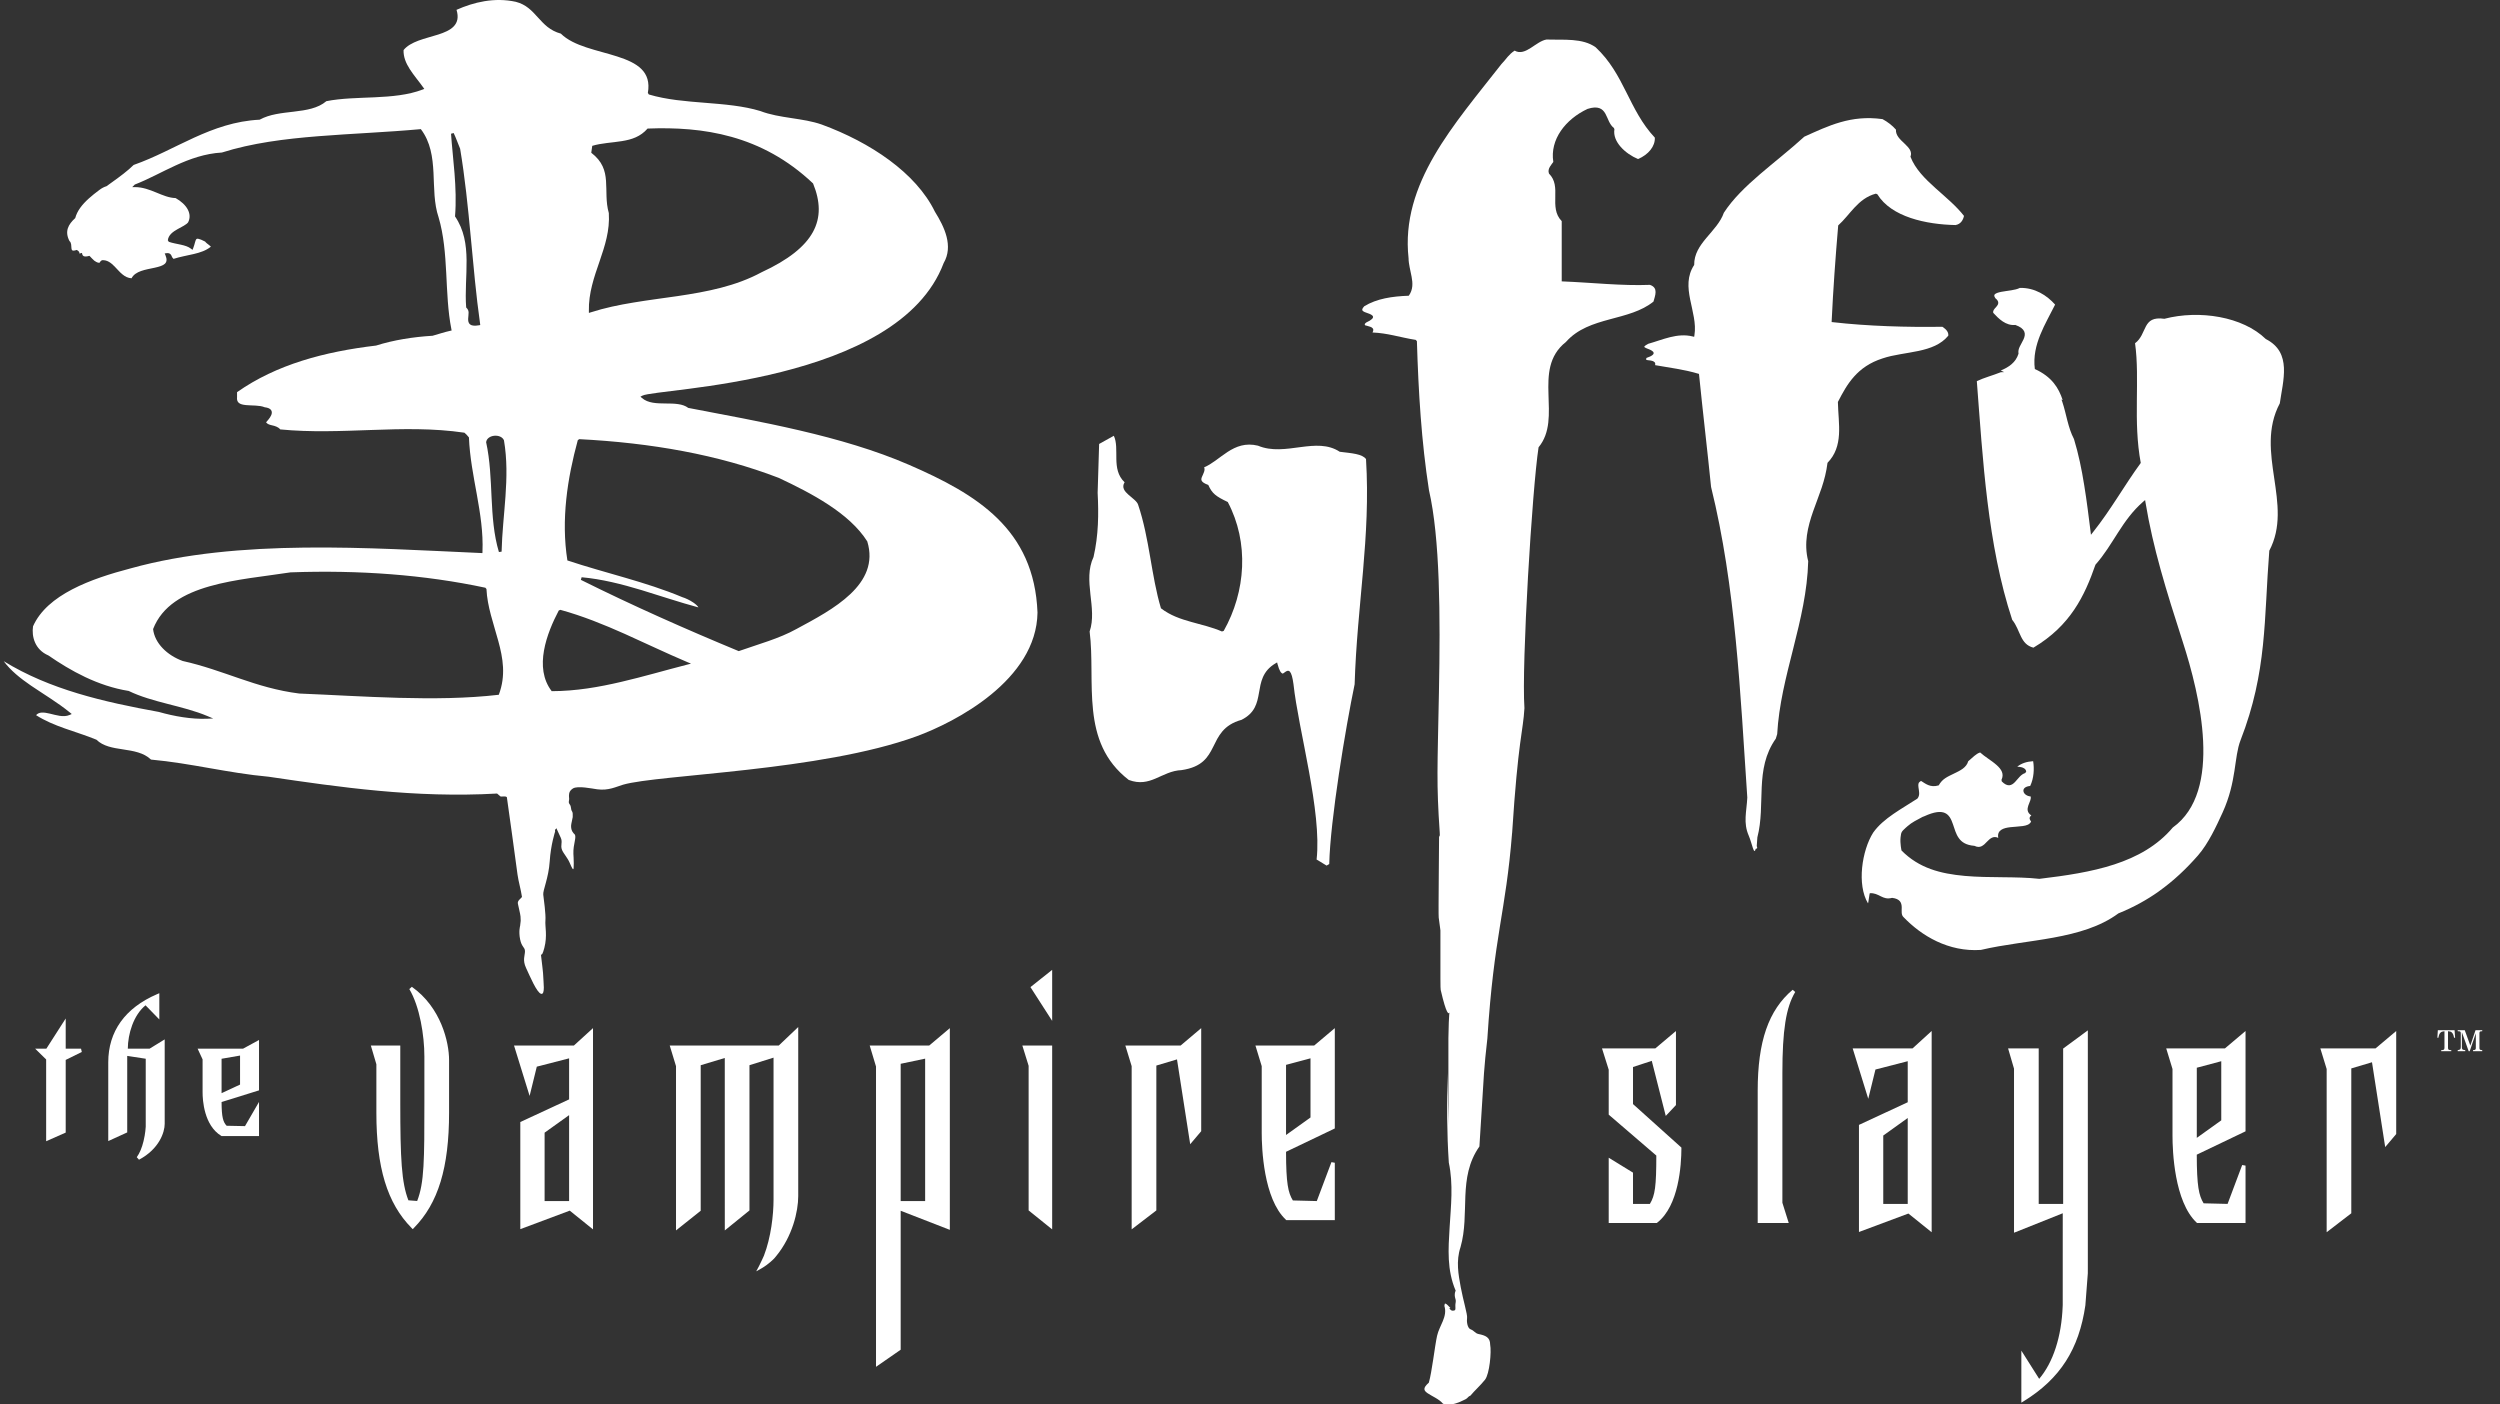
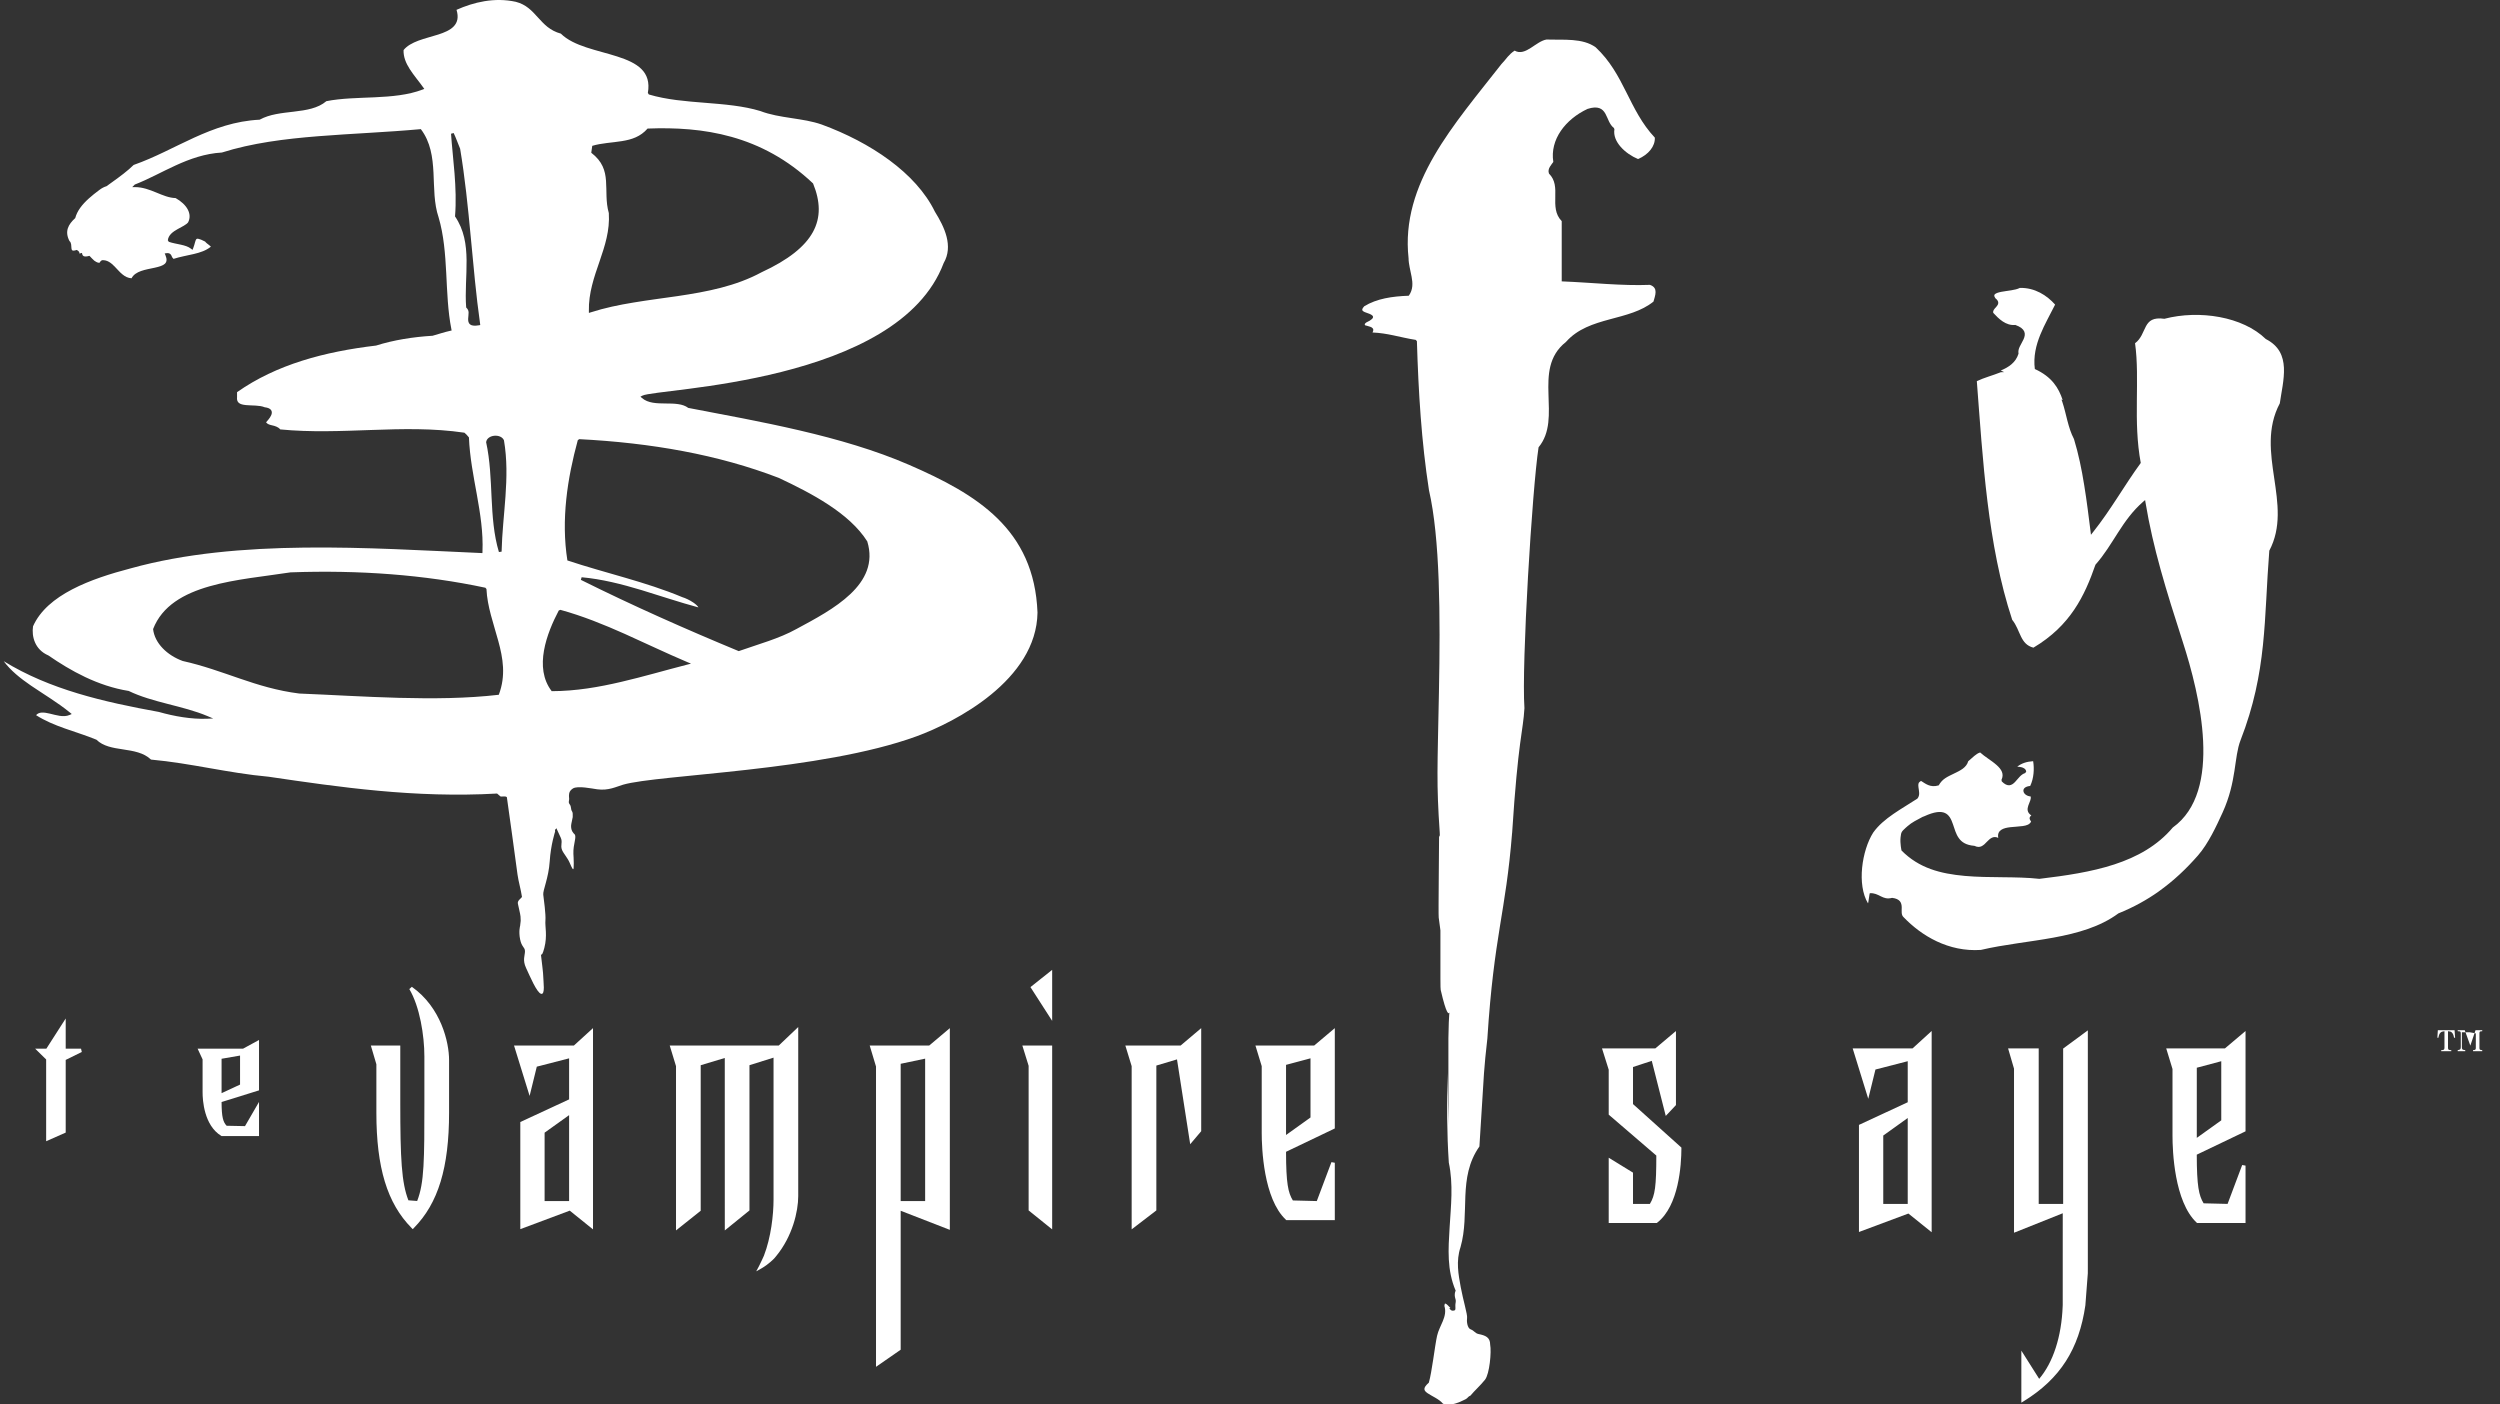
<svg xmlns="http://www.w3.org/2000/svg" width="89" height="50" viewBox="0 0 89 50" fill="none">
  <rect x="0" y="0" width="89" height="50" fill="#333333" stroke="none" />
-   <path d="M67.02 12.759C67.217 12.692 67.431 12.648 67.651 12.61C67.867 12.571 68.088 12.539 68.301 12.493C68.721 12.403 69.101 12.265 69.359 11.951C69.373 11.828 69.294 11.728 69.149 11.633C67.911 11.653 66.487 11.612 65.251 11.47L65.206 11.465L65.208 11.419C65.261 10.298 65.342 9.178 65.44 8.025C65.545 7.93 65.641 7.824 65.736 7.714C65.832 7.603 65.926 7.49 66.026 7.384C66.227 7.17 66.457 6.979 66.781 6.894L66.834 6.916C67.33 7.725 68.567 7.991 69.618 8.012C69.814 7.977 69.89 7.818 69.918 7.686C69.788 7.518 69.629 7.355 69.457 7.194C69.278 7.026 69.086 6.862 68.901 6.696C68.531 6.363 68.179 6.014 68.013 5.58C68.08 5.401 67.968 5.27 67.809 5.119L67.693 5.008C67.654 4.97 67.618 4.93 67.587 4.888C67.529 4.809 67.488 4.72 67.496 4.615C67.369 4.468 67.195 4.336 67.019 4.241C66.451 4.162 65.97 4.222 65.523 4.35C65.073 4.478 64.66 4.674 64.233 4.866C63.723 5.332 63.166 5.764 62.656 6.202C62.146 6.641 61.688 7.083 61.369 7.574C61.312 7.742 61.215 7.895 61.104 8.041C60.993 8.187 60.866 8.328 60.745 8.472C60.506 8.759 60.309 9.047 60.313 9.432C60.055 9.823 60.085 10.233 60.169 10.658C60.212 10.873 60.266 11.086 60.302 11.299C60.339 11.512 60.356 11.727 60.321 11.938L60.312 11.991L60.26 11.978C59.989 11.91 59.722 11.938 59.456 12.003C59.189 12.069 58.932 12.168 58.678 12.239C58.605 12.275 58.561 12.306 58.533 12.346C58.536 12.353 58.549 12.366 58.58 12.382C58.611 12.399 58.648 12.412 58.685 12.426C58.843 12.487 59.039 12.6 58.613 12.743C58.597 12.787 58.603 12.801 58.604 12.803C58.606 12.807 58.615 12.815 58.652 12.821C58.688 12.828 58.731 12.83 58.773 12.836C58.816 12.844 58.867 12.856 58.917 12.908C58.932 12.943 58.931 12.973 58.921 12.999C59.432 13.091 59.963 13.152 60.484 13.311C60.618 14.654 60.78 15.998 60.914 17.335C61.351 19.103 61.612 20.942 61.794 22.802C61.976 24.66 62.08 26.542 62.204 28.394C62.177 28.911 62.054 29.284 62.254 29.747C62.377 30.033 62.44 30.474 62.502 30.219C62.558 30.208 62.572 30.197 62.54 30.122L62.562 29.811C62.639 29.514 62.67 29.215 62.686 28.918C62.702 28.618 62.702 28.318 62.717 28.021C62.746 27.429 62.832 26.843 63.219 26.295L63.268 26.134C63.296 25.619 63.375 25.11 63.479 24.602C63.584 24.093 63.714 23.586 63.842 23.077C64.098 22.06 64.345 21.039 64.372 19.979C64.209 19.336 64.355 18.756 64.55 18.196C64.648 17.916 64.759 17.639 64.853 17.358C64.945 17.079 65.02 16.797 65.059 16.477C65.346 16.183 65.444 15.84 65.468 15.473C65.491 15.1 65.437 14.71 65.429 14.31C65.753 13.677 66.11 13.05 67.02 12.759Z" fill="white" />
-   <path d="M48.276 16.164C48.105 16.126 47.904 16.111 47.695 16.083C47.278 15.809 46.803 15.851 46.298 15.917C46.044 15.951 45.788 15.989 45.535 15.993C45.282 15.998 45.029 15.969 44.784 15.866C44.339 15.758 44.006 15.893 43.703 16.088C43.55 16.187 43.407 16.3 43.264 16.402C43.137 16.493 43.007 16.578 42.868 16.636C42.89 16.69 42.882 16.745 42.866 16.794C42.848 16.855 42.813 16.919 42.788 16.98C42.752 17.074 42.735 17.163 43.015 17.264C43.153 17.573 43.285 17.669 43.709 17.872C44.472 19.314 44.353 21.062 43.564 22.46L43.501 22.481C43.329 22.405 43.148 22.346 42.964 22.293C42.779 22.239 42.59 22.191 42.403 22.139C42.029 22.034 41.66 21.91 41.33 21.655C40.982 20.495 40.924 19.172 40.518 17.971C40.501 17.913 40.453 17.855 40.386 17.794C40.318 17.731 40.239 17.671 40.171 17.61C40.042 17.497 39.92 17.351 40.036 17.169C39.788 16.935 39.748 16.634 39.742 16.343C39.738 16.193 39.744 16.043 39.735 15.898C39.727 15.757 39.707 15.629 39.652 15.514L39.129 15.805L39.076 17.544C39.115 18.306 39.108 19.049 38.93 19.829C38.734 20.243 38.768 20.693 38.818 21.152C38.844 21.383 38.873 21.612 38.877 21.834C38.882 22.055 38.862 22.273 38.791 22.481C38.904 23.374 38.812 24.358 38.913 25.29C39.013 26.218 39.305 27.087 40.184 27.766C40.57 27.91 40.858 27.834 41.14 27.715C41.286 27.654 41.427 27.582 41.576 27.525C41.726 27.467 41.886 27.423 42.064 27.416C42.796 27.308 43.002 26.962 43.187 26.593C43.234 26.497 43.28 26.402 43.331 26.309C43.384 26.215 43.444 26.122 43.518 26.035C43.666 25.862 43.873 25.716 44.199 25.626C44.679 25.383 44.755 25.034 44.82 24.664C44.836 24.569 44.852 24.475 44.873 24.382C44.895 24.287 44.922 24.194 44.962 24.104C45.043 23.921 45.175 23.752 45.409 23.615L45.465 23.582L45.481 23.645C45.547 23.887 45.603 23.964 45.669 23.981L45.729 23.94C45.887 23.813 45.979 23.857 46.048 24.356C46.135 25.169 46.391 26.311 46.599 27.459C46.806 28.596 46.967 29.748 46.871 30.599L47.227 30.815L47.321 30.76C47.355 29.204 47.906 25.886 48.225 24.36C48.311 21.516 48.801 19.125 48.63 16.343C48.566 16.255 48.442 16.2 48.276 16.164Z" fill="white" />
  <path d="M30.274 21.148C30.012 21.397 29.695 21.621 29.363 21.825C29.031 22.029 28.683 22.215 28.356 22.391C28.041 22.567 27.704 22.699 27.363 22.82C27.023 22.939 26.676 23.049 26.299 23.18C24.397 22.392 22.525 21.562 20.679 20.643L20.706 20.55C21.432 20.616 22.138 20.797 22.84 21.008C23.512 21.211 24.182 21.441 24.864 21.624C24.838 21.576 24.777 21.515 24.684 21.452C24.557 21.364 24.395 21.29 24.288 21.258C22.985 20.712 21.565 20.406 20.199 19.952C19.97 18.5 20.199 17.028 20.569 15.671L20.619 15.634C23.176 15.765 25.565 16.182 27.727 17.014C28.888 17.56 30.238 18.265 30.875 19.274C31.11 20.041 30.8 20.65 30.274 21.148ZM24.459 23.662C23.692 23.859 22.912 24.089 22.117 24.274C21.319 24.461 20.507 24.603 19.641 24.606C18.996 23.77 19.469 22.538 19.892 21.734L19.949 21.71C20.746 21.929 21.499 22.236 22.243 22.567C22.984 22.898 23.714 23.252 24.465 23.569L24.6 23.626L24.459 23.662ZM21.674 7.585C21.616 7.385 21.599 7.186 21.592 6.995C21.585 6.804 21.588 6.616 21.574 6.434C21.547 6.076 21.451 5.747 21.049 5.438L21.084 5.192C21.25 5.141 21.428 5.114 21.61 5.091C21.788 5.069 21.969 5.052 22.144 5.023C22.491 4.967 22.802 4.866 23.054 4.577C25.013 4.501 27.109 4.793 28.945 6.531C29.47 7.811 29.015 8.813 27.111 9.693C26.195 10.189 25.166 10.386 24.122 10.541C23.601 10.617 23.074 10.683 22.554 10.77C22.035 10.855 21.523 10.961 21.029 11.12L20.965 11.14L20.964 11.073C20.957 10.752 21.004 10.449 21.077 10.158C21.149 9.869 21.246 9.589 21.343 9.309C21.534 8.752 21.714 8.205 21.674 7.585ZM17.995 17.672C17.949 18.329 17.872 18.984 17.857 19.639L17.761 19.652C17.575 19.034 17.532 18.373 17.5 17.712C17.468 17.054 17.448 16.391 17.306 15.742C17.341 15.468 17.836 15.427 17.941 15.675C18.056 16.347 18.041 17.013 17.995 17.672ZM17.757 24.734C15.514 24.996 12.87 24.778 10.655 24.69C9.87 24.591 9.197 24.383 8.541 24.158C7.887 23.935 7.239 23.694 6.504 23.531C5.955 23.331 5.507 22.903 5.45 22.395C5.771 21.565 6.549 21.132 7.462 20.872C8.371 20.612 9.433 20.518 10.343 20.376C12.786 20.288 15.119 20.462 17.279 20.923L17.318 20.969C17.332 21.28 17.395 21.588 17.476 21.895C17.557 22.204 17.655 22.509 17.738 22.815C17.906 23.429 18.015 24.053 17.757 24.734ZM17.051 11.58C16.726 11.639 16.657 11.516 16.667 11.341C16.67 11.272 16.684 11.195 16.682 11.125C16.679 11.06 16.663 11.013 16.596 10.946C16.553 10.398 16.617 9.819 16.61 9.26C16.603 8.706 16.525 8.183 16.199 7.704C16.241 7.193 16.22 6.671 16.181 6.171C16.142 5.668 16.085 5.188 16.057 4.761L16.15 4.736C16.236 4.912 16.293 5.087 16.381 5.296C16.722 7.329 16.807 9.514 17.091 11.525L17.097 11.572L17.051 11.58ZM32.364 16.549C31.16 16.026 29.82 15.639 28.471 15.324C27.121 15.008 25.763 14.764 24.501 14.521C24.404 14.446 24.282 14.407 24.143 14.387C24.002 14.366 23.849 14.365 23.697 14.364C23.394 14.361 23.068 14.358 22.853 14.168L22.8 14.122L22.862 14.088C22.933 14.05 23.133 14.019 23.413 13.982C23.698 13.944 24.082 13.9 24.533 13.841C25.435 13.724 26.609 13.546 27.818 13.241C30.243 12.63 32.785 11.516 33.594 9.366C33.947 8.76 33.624 8.084 33.282 7.535C32.61 6.153 30.978 5.065 29.252 4.433C29.084 4.374 28.907 4.331 28.726 4.295C28.544 4.26 28.356 4.232 28.169 4.203C27.794 4.146 27.414 4.086 27.068 3.953C26.464 3.769 25.791 3.715 25.105 3.66C24.762 3.633 24.418 3.605 24.082 3.562C23.744 3.518 23.413 3.457 23.098 3.363L23.064 3.308C23.198 2.542 22.679 2.238 21.973 2.011C21.62 1.897 21.231 1.807 20.875 1.688C20.522 1.571 20.195 1.424 19.966 1.197C19.774 1.146 19.623 1.06 19.493 0.959C19.428 0.907 19.368 0.852 19.311 0.793C19.255 0.736 19.201 0.677 19.147 0.618C18.934 0.383 18.731 0.159 18.364 0.065C17.601 -0.103 16.863 0.078 16.252 0.35C16.419 0.889 16.038 1.089 15.6 1.23C15.376 1.302 15.123 1.363 14.896 1.447C14.676 1.53 14.487 1.632 14.367 1.783C14.358 2.024 14.45 2.244 14.587 2.46C14.729 2.683 14.913 2.895 15.068 3.113L15.105 3.165L15.046 3.188C14.527 3.387 13.931 3.436 13.335 3.464C12.746 3.491 12.152 3.496 11.618 3.602C11.321 3.858 10.892 3.924 10.467 3.974C10.251 4 10.033 4.022 9.826 4.063C9.62 4.103 9.429 4.16 9.243 4.261C8.373 4.304 7.628 4.575 6.91 4.901C6.192 5.228 5.507 5.609 4.758 5.872C4.536 6.09 4.269 6.286 4.004 6.476C3.932 6.527 3.863 6.578 3.792 6.629C3.702 6.656 3.624 6.698 3.538 6.762C3.405 6.861 3.278 6.961 3.164 7.064C2.923 7.281 2.746 7.507 2.678 7.764C2.428 7.991 2.295 8.236 2.473 8.581C2.512 8.611 2.526 8.659 2.533 8.703C2.54 8.748 2.539 8.797 2.544 8.841C2.553 8.907 2.566 8.954 2.732 8.897C2.805 8.934 2.834 8.982 2.831 9.031C2.862 9.015 2.891 9.009 2.919 9.004C2.932 9.103 2.966 9.169 3.184 9.108C3.188 9.111 3.192 9.115 3.196 9.119L3.276 9.203C3.302 9.231 3.329 9.258 3.358 9.281C3.379 9.298 3.402 9.312 3.425 9.323C3.425 9.324 3.425 9.325 3.425 9.326C3.426 9.325 3.426 9.325 3.427 9.325C3.461 9.342 3.497 9.356 3.539 9.358C3.559 9.318 3.59 9.288 3.627 9.264C3.809 9.247 3.948 9.353 4.075 9.482L4.216 9.631C4.263 9.682 4.311 9.729 4.362 9.77C4.455 9.846 4.557 9.899 4.683 9.907C4.749 9.776 4.878 9.7 5.019 9.649C5.169 9.595 5.345 9.566 5.505 9.531C5.833 9.459 6.014 9.381 5.89 9.085L5.863 9.022L5.931 9.013C6.053 8.998 6.093 9.063 6.13 9.16L6.177 9.216C6.412 9.14 6.66 9.1 6.898 9.043C7.126 8.989 7.337 8.921 7.508 8.781C7.494 8.765 7.473 8.748 7.447 8.727L7.367 8.665C7.344 8.646 7.32 8.625 7.302 8.6C7.19 8.541 7.115 8.512 7.064 8.502C7.015 8.493 6.999 8.503 6.988 8.515C6.972 8.533 6.96 8.566 6.943 8.626C6.927 8.684 6.91 8.755 6.879 8.832L6.854 8.895L6.8 8.854C6.705 8.78 6.58 8.742 6.44 8.711C6.297 8.679 6.146 8.656 6.01 8.609L5.975 8.556C5.993 8.365 6.16 8.25 6.314 8.162C6.392 8.118 6.474 8.078 6.545 8.035C6.612 7.995 6.665 7.957 6.696 7.917C6.852 7.616 6.655 7.278 6.251 7.051C6.137 7.049 6.024 7.024 5.912 6.988C5.797 6.951 5.68 6.902 5.561 6.853C5.322 6.755 5.077 6.661 4.805 6.661L4.707 6.662L4.798 6.57C5.28 6.384 5.754 6.117 6.256 5.888C6.76 5.658 7.296 5.465 7.899 5.43C8.966 5.092 10.139 4.944 11.336 4.849C12.534 4.753 13.761 4.709 14.982 4.597C15.332 5.058 15.403 5.601 15.432 6.146C15.446 6.417 15.449 6.692 15.47 6.962C15.492 7.23 15.53 7.491 15.614 7.737C15.8 8.366 15.85 9.044 15.886 9.721C15.921 10.396 15.942 11.076 16.069 11.719L16.078 11.766L16.031 11.776C15.834 11.82 15.636 11.885 15.4 11.953C14.693 11.996 14.017 12.105 13.388 12.302C11.557 12.519 9.844 12.973 8.439 13.961V14.135C8.416 14.339 8.539 14.4 8.756 14.421C8.865 14.432 8.987 14.432 9.103 14.439C9.217 14.446 9.331 14.459 9.424 14.499C9.65 14.524 9.713 14.634 9.659 14.773C9.637 14.829 9.596 14.886 9.557 14.935C9.528 14.971 9.497 15.004 9.472 15.034C9.518 15.098 9.589 15.119 9.681 15.141L9.76 15.16C9.788 15.168 9.815 15.177 9.841 15.189C9.89 15.209 9.937 15.239 9.976 15.287C11.059 15.393 12.149 15.345 13.235 15.307C14.334 15.268 15.429 15.241 16.533 15.404L16.609 15.474C16.63 15.497 16.649 15.516 16.694 15.572C16.722 16.269 16.856 16.945 16.977 17.614C17.097 18.286 17.205 18.957 17.176 19.641L17.174 19.69L17.125 19.688C15.14 19.601 12.985 19.469 10.844 19.494C8.704 19.518 6.581 19.699 4.658 20.232C3.237 20.604 1.678 21.167 1.176 22.296C1.123 22.655 1.235 23.124 1.723 23.334C2.514 23.879 3.473 24.42 4.582 24.598C5.002 24.802 5.479 24.933 5.966 25.059C6.454 25.185 6.946 25.306 7.388 25.493L7.59 25.578L7.371 25.587C6.824 25.61 6.197 25.5 5.655 25.345C3.691 24.988 1.773 24.549 0.132 23.538C0.38 23.874 0.722 24.146 1.102 24.407C1.327 24.561 1.564 24.71 1.799 24.867C2.036 25.024 2.271 25.187 2.492 25.368L2.554 25.419L2.482 25.451C2.37 25.501 2.248 25.501 2.127 25.484C2.011 25.467 1.889 25.433 1.773 25.405C1.558 25.355 1.392 25.337 1.284 25.46C1.594 25.659 1.943 25.803 2.3 25.93C2.677 26.065 3.061 26.18 3.432 26.333C3.674 26.57 4.018 26.624 4.383 26.679C4.567 26.707 4.75 26.735 4.92 26.788C5.087 26.839 5.244 26.916 5.376 27.041C6.816 27.173 8.118 27.521 9.56 27.651C12.084 28.023 14.776 28.416 17.696 28.25C17.739 28.284 17.775 28.318 17.811 28.348C17.846 28.378 17.98 28.323 18.044 28.379C18.178 29.293 18.297 30.221 18.423 31.13C18.456 31.373 18.547 31.683 18.582 31.928C18.56 31.982 18.41 32.056 18.437 32.172C18.474 32.33 18.487 32.402 18.513 32.519C18.532 32.6 18.533 32.636 18.537 32.78L18.516 32.962C18.516 32.962 18.458 33.154 18.516 33.441C18.573 33.728 18.689 33.712 18.689 33.866C18.689 34.019 18.594 34.173 18.728 34.46C18.862 34.748 19.111 35.342 19.264 35.38C19.418 35.419 19.341 34.939 19.341 34.786C19.341 34.633 19.283 34.23 19.264 34.039C19.245 33.847 19.263 34.189 19.378 33.747C19.493 33.306 19.397 32.981 19.417 32.77C19.436 32.559 19.359 32.002 19.34 31.85C19.321 31.696 19.532 31.255 19.57 30.661C19.608 30.067 19.762 29.606 19.762 29.606C19.762 29.606 19.759 29.58 19.757 29.543C19.785 29.518 19.804 29.499 19.803 29.479C19.803 29.471 19.874 29.632 19.963 29.823C20.04 29.988 19.939 30.089 20.009 30.26C20.061 30.387 20.205 30.538 20.279 30.712C20.372 30.933 20.395 30.946 20.405 30.944C20.418 30.941 20.427 30.91 20.426 30.735C20.425 30.563 20.416 30.467 20.413 30.399C20.399 30.043 20.545 29.785 20.449 29.693C20.439 29.684 20.406 29.657 20.378 29.607C20.353 29.564 20.344 29.523 20.34 29.505C20.331 29.466 20.331 29.437 20.331 29.393C20.33 29.342 20.388 29.12 20.389 29.087C20.392 28.99 20.395 28.922 20.357 28.87C20.319 28.819 20.34 28.709 20.286 28.642C20.264 28.614 20.258 28.593 20.255 28.588C20.242 28.546 20.255 28.519 20.26 28.465C20.267 28.401 20.252 28.404 20.255 28.332C20.257 28.288 20.259 28.235 20.285 28.183C20.285 28.183 20.318 28.116 20.4 28.067C20.575 27.966 21.068 28.073 21.26 28.099C21.666 28.154 21.942 28.005 22.182 27.935C23.438 27.57 29.221 27.459 32.63 26.212C34.009 25.707 36.901 24.212 36.935 21.807C36.821 18.833 34.771 17.595 32.364 16.549Z" fill="white" />
  <path d="M58.141 11.124C58.404 11.029 58.65 10.909 58.864 10.736L58.909 10.578C58.926 10.516 58.938 10.454 58.938 10.397C58.938 10.292 58.898 10.196 58.738 10.141C57.742 10.181 56.667 10.06 55.645 10.019L55.597 10.017V7.872C55.478 7.751 55.418 7.612 55.39 7.466C55.376 7.391 55.37 7.315 55.367 7.237C55.365 7.161 55.366 7.083 55.368 7.006C55.375 6.697 55.379 6.415 55.144 6.18C55.108 6.089 55.136 6.005 55.177 5.936C55.211 5.878 55.259 5.821 55.298 5.764C55.171 4.968 55.731 4.245 56.517 3.877C56.887 3.758 57.051 3.865 57.154 4.051C57.2 4.133 57.235 4.231 57.281 4.325C57.325 4.415 57.376 4.496 57.454 4.555L57.473 4.602C57.4 5.047 57.863 5.475 58.314 5.662C58.689 5.503 58.926 5.206 58.912 4.9C58.679 4.652 58.495 4.387 58.335 4.115C58.173 3.84 58.035 3.558 57.892 3.275C57.611 2.714 57.319 2.163 56.804 1.682C56.571 1.517 56.292 1.452 55.989 1.427C55.686 1.402 55.364 1.417 55.057 1.407C54.967 1.421 54.876 1.464 54.781 1.52C54.684 1.578 54.588 1.647 54.494 1.707C54.316 1.82 54.117 1.918 53.921 1.802C53.82 1.867 53.743 1.943 53.673 2.023L53.563 2.156C53.525 2.202 53.489 2.244 53.448 2.285C53.03 2.82 52.597 3.351 52.186 3.892C51.775 4.432 51.386 4.978 51.059 5.543C50.405 6.671 49.999 7.864 50.145 9.193C50.145 9.297 50.163 9.407 50.184 9.516C50.205 9.628 50.232 9.741 50.253 9.852C50.294 10.075 50.311 10.304 50.153 10.528C49.564 10.549 49.011 10.629 48.566 10.904C48.474 11.003 48.493 11.042 48.509 11.06C48.522 11.077 48.547 11.093 48.581 11.109C48.615 11.125 48.654 11.137 48.691 11.15C48.859 11.206 49.038 11.297 48.641 11.479C48.594 11.514 48.567 11.544 48.597 11.58C48.623 11.589 48.653 11.597 48.685 11.604C48.719 11.614 48.753 11.622 48.783 11.634C48.813 11.644 48.847 11.661 48.869 11.689C48.896 11.722 48.899 11.762 48.862 11.837C49.12 11.847 49.363 11.888 49.602 11.938C49.87 11.994 50.132 12.059 50.401 12.1L50.442 12.147C50.496 13.957 50.603 15.725 50.872 17.454C51.265 19.161 51.279 21.897 51.226 24.647C51.174 27.397 51.133 27.853 51.254 29.633C51.255 29.645 51.256 29.68 51.258 29.735L51.231 29.797C51.234 29.98 51.202 32.577 51.218 32.664L51.279 33.121C51.278 34.968 51.277 35.159 51.289 35.241C51.708 37.065 51.594 35.007 51.563 36.961L51.563 40.065L51.527 38.178L51.527 38.227C51.509 39.294 51.508 40.357 51.578 41.391C51.66 41.773 51.678 42.16 51.671 42.547C51.663 42.932 51.629 43.319 51.606 43.703C51.559 44.468 51.507 45.212 51.822 45.949C51.79 46.004 51.781 46.105 51.797 46.177C51.814 46.253 51.836 46.291 51.822 46.362C51.787 46.542 51.855 46.642 51.758 46.657C51.669 46.669 51.672 46.652 51.605 46.594C51.571 46.565 51.653 46.583 51.623 46.551L51.539 46.466C51.514 46.44 51.492 46.42 51.442 46.402C51.434 46.417 51.426 46.444 51.42 46.49C51.541 46.874 51.241 47.189 51.16 47.554C51.079 47.919 50.976 48.852 50.866 49.223C50.633 49.426 50.694 49.509 50.825 49.6C50.903 49.654 51.005 49.705 51.105 49.764C51.202 49.821 51.301 49.888 51.373 49.975C51.595 50.028 51.768 49.989 51.93 49.925C52.015 49.891 52.095 49.85 52.176 49.812C52.256 49.773 52.263 49.711 52.347 49.685C52.495 49.506 52.705 49.321 52.867 49.117C53.028 48.913 53.1 48.123 53.05 47.87C53.05 47.605 52.88 47.541 52.634 47.491C52.509 47.464 52.479 47.368 52.357 47.326C52.231 47.282 52.209 47.027 52.228 46.915C52.246 46.803 52.089 46.289 52.003 45.828C51.961 45.597 51.917 45.364 51.905 45.127C51.893 44.889 51.911 44.647 51.994 44.4C52.08 44.099 52.117 43.797 52.135 43.492C52.154 43.184 52.154 42.877 52.167 42.575C52.194 41.971 52.274 41.373 52.667 40.815L52.83 38.207L52.877 37.654L52.95 36.974C53.188 33.262 53.602 32.527 53.831 29.648H53.832C54.045 26.324 54.225 26.031 54.27 25.209C54.162 23.66 54.547 17.396 54.773 15.924C54.987 15.665 55.082 15.365 55.119 15.044C55.156 14.72 55.136 14.377 55.126 14.039C55.105 13.357 55.12 12.669 55.747 12.174C56.163 11.703 56.732 11.525 57.301 11.37C57.584 11.293 57.87 11.222 58.141 11.124Z" fill="white" />
-   <path d="M4.55 37.333C4.554 36.809 4.749 36.142 5.181 35.789L5.672 36.293V35.358L5.586 35.395C4.452 35.884 3.854 36.721 3.854 37.817V40.622L4.529 40.314V37.59L5.188 37.691V40.11C5.188 40.112 5.177 40.351 5.11 40.624C5.053 40.862 4.971 41.055 4.869 41.196L4.948 41.286C5.67 40.904 5.863 40.304 5.863 40.011V37.002L5.325 37.333H4.55V37.333Z" fill="white" />
  <path d="M2.339 37.333V36.258L1.65 37.333H1.252L1.643 37.717V40.628L2.339 40.32V37.733L2.912 37.45L2.885 37.333H2.339Z" fill="white" />
  <path d="M8.546 38.611L7.888 38.917V37.692L8.546 37.578V38.611ZM7.035 37.333L7.212 37.714V38.889C7.212 39.157 7.26 40.061 7.875 40.436L7.889 40.445H9.221V39.229L8.722 40.09L8.067 40.077C7.944 39.943 7.89 39.779 7.888 39.232L9.221 38.817V37.023L8.652 37.333H7.035Z" fill="white" />
  <path d="M23.842 37.22L24.066 37.955V43.803L24.945 43.103V37.922L25.802 37.664L25.803 43.803L26.681 43.091V37.921L27.538 37.652V42.708C27.538 43.244 27.448 44.05 27.197 44.7C27.197 44.7 27.081 44.96 27.021 45.073L26.921 45.26L27.106 45.156C27.354 45.016 27.555 44.809 27.566 44.796L27.633 44.716C28.212 44.012 28.417 43.126 28.417 42.582V36.562L27.725 37.22H23.842V37.22Z" fill="white" />
  <path d="M32.935 42.758H32.064V37.871L32.935 37.688V42.758ZM30.961 37.22L31.186 37.968V48.659L32.064 48.05V43.103L33.814 43.783V36.602L33.081 37.22H30.961V37.22Z" fill="white" />
  <path d="M14.661 35.13L14.572 35.211C14.942 35.832 15.108 36.863 15.108 37.611V39.246C15.108 40.253 15.108 40.98 15.075 41.527C15.043 42.069 14.978 42.428 14.851 42.755L14.539 42.731C14.295 42.105 14.25 41.258 14.25 39.246V37.221H13.202L13.399 37.889V39.612C13.399 41.57 13.785 42.835 14.649 43.713L14.693 43.758L14.737 43.713C15.601 42.834 15.987 41.569 15.987 39.612V37.736C15.987 37.115 15.707 35.868 14.661 35.13Z" fill="white" />
  <path d="M40.062 37.22L40.287 37.955V43.765L41.166 43.091V37.934L41.901 37.714L42.371 40.734L42.763 40.271V36.602L42.031 37.22H40.062Z" fill="white" />
  <path d="M36.619 37.943V43.091L37.457 43.766V37.22H36.395L36.619 37.943Z" fill="white" />
  <path d="M37.457 36.343V34.527L36.684 35.141L37.457 36.343Z" fill="white" />
  <path d="M20.26 42.758H19.388V40.323L20.26 39.699V42.758ZM18.299 37.22L18.854 39.015L19.11 37.973L20.26 37.677V39.138L18.523 39.944V43.758L20.283 43.099L21.111 43.766V36.601L20.432 37.22H18.299Z" fill="white" />
  <path d="M46.654 39.782L45.783 40.406V37.909L46.654 37.676V39.782ZM44.693 37.22L44.917 37.955V40.328C44.917 40.865 44.979 42.672 45.775 43.42L45.793 43.437H47.519V41.394L47.399 41.372L46.878 42.758L46.026 42.736C45.857 42.46 45.785 42.133 45.783 41.004L47.519 40.173V36.602L46.786 37.22H44.693V37.22Z" fill="white" />
  <path d="M73.448 42.86H72.578V37.323H71.488L71.699 38.045V43.885L73.434 43.192L73.433 46.453L73.431 46.507C73.39 47.586 73.093 48.501 72.595 49.087L71.96 48.083V49.935L72.054 49.877C73.338 49.083 74.012 48.033 74.239 46.471L74.326 45.334L74.327 45.129V36.681L73.448 37.329V42.86H73.448Z" fill="white" />
  <path d="M58.135 37.985L58.803 37.766L59.301 39.727L59.664 39.341V36.704L58.931 37.322H57.031L57.27 38.082V39.681L58.965 41.138C58.964 42.227 58.922 42.554 58.735 42.861H58.135V41.746L57.27 41.215V43.539H58.982L58.998 43.526C59.768 42.923 59.856 41.476 59.858 40.882V40.854L58.135 39.305V37.985Z" fill="white" />
-   <path d="M63.91 35.314L63.818 35.236C62.958 35.964 62.574 37.073 62.574 38.833V43.539H63.679L63.453 42.818V38.203C63.453 36.675 63.581 35.864 63.91 35.314Z" fill="white" />
  <path d="M67.915 42.86H67.044V40.425L67.915 39.801V42.86ZM65.955 37.322L66.51 39.118L66.766 38.075L67.915 37.779V39.24L66.179 40.046V43.859L67.939 43.202L68.767 43.868V36.703L68.088 37.322L65.955 37.322Z" fill="white" />
  <path d="M79.077 39.884L78.206 40.508V38.011L79.077 37.779V39.884ZM77.117 37.322L77.341 38.057V40.431C77.341 40.967 77.403 42.774 78.198 43.523L78.215 43.539H79.941V41.496L79.822 41.474L79.302 42.859L78.449 42.838C78.28 42.562 78.207 42.235 78.205 41.106L79.941 40.275V36.704L79.209 37.322H77.117V37.322Z" fill="white" />
-   <path d="M82.604 37.322L82.829 38.057V43.867L83.706 43.193V38.036L84.443 37.816L84.913 40.836L85.305 40.372V36.704L84.571 37.322H82.604Z" fill="white" />
  <path d="M80.662 12.069C79.843 11.27 78.299 11.025 77.052 11.349C76.642 11.291 76.5 11.428 76.398 11.611C76.343 11.712 76.3 11.826 76.243 11.933C76.187 12.037 76.117 12.139 76.008 12.219C76.098 12.865 76.078 13.564 76.072 14.278C76.064 15.002 76.072 15.735 76.211 16.481C75.616 17.296 75.159 18.131 74.511 18.946L74.438 19.038L74.424 18.922C74.357 18.392 74.29 17.833 74.198 17.274C74.109 16.716 73.995 16.159 73.834 15.631C73.725 15.425 73.658 15.201 73.599 14.976C73.541 14.749 73.49 14.519 73.416 14.299C73.408 14.273 73.397 14.248 73.388 14.222L73.432 14.243C73.286 13.806 73.049 13.416 72.44 13.137C72.384 12.695 72.482 12.292 72.636 11.912C72.785 11.544 72.988 11.194 73.162 10.844C72.871 10.516 72.438 10.235 71.906 10.25C71.823 10.293 71.711 10.317 71.597 10.335C71.479 10.354 71.352 10.369 71.241 10.39C71.13 10.413 71.053 10.44 71.017 10.476C70.994 10.498 70.978 10.534 71.035 10.617C71.195 10.742 71.14 10.844 71.066 10.926L71.016 10.98C71.001 10.998 70.987 11.016 70.977 11.034C70.959 11.065 70.95 11.098 70.961 11.139C71.154 11.347 71.406 11.603 71.747 11.568C72.112 11.7 72.126 11.884 72.039 12.078C72.002 12.162 71.946 12.248 71.905 12.336C71.864 12.421 71.844 12.496 71.859 12.593C71.758 12.911 71.51 13.072 71.228 13.19L71.347 13.247L71.226 13.252C71.086 13.309 70.935 13.357 70.784 13.409C70.645 13.456 70.507 13.506 70.375 13.569C70.482 14.953 70.576 16.407 70.753 17.848C70.931 19.294 71.193 20.729 71.635 22.067C71.709 22.157 71.764 22.258 71.811 22.359C71.858 22.46 71.899 22.565 71.948 22.662C72.039 22.847 72.154 22.997 72.39 23.057C73.71 22.272 74.213 21.211 74.598 20.104C74.758 19.923 74.897 19.734 75.026 19.542C75.156 19.349 75.277 19.153 75.402 18.959C75.651 18.572 75.917 18.19 76.299 17.859L76.366 17.802L76.38 17.888C76.65 19.518 77.103 20.977 77.708 22.855C78.315 24.735 79.148 28.171 77.352 29.459C76.259 30.754 74.465 31.064 72.601 31.287C71.779 31.195 70.83 31.261 69.952 31.183C69.069 31.103 68.315 30.905 67.694 30.278C67.694 30.278 67.637 30.025 67.66 29.809C67.681 29.604 67.703 29.603 67.856 29.457L67.856 29.458C67.873 29.442 67.891 29.428 67.907 29.413C68.061 29.275 68.249 29.187 68.445 29.081C68.465 29.075 68.482 29.066 68.502 29.06C69.228 28.728 69.404 28.985 69.525 29.343C69.554 29.426 69.58 29.515 69.613 29.601C69.645 29.686 69.683 29.767 69.735 29.838C69.835 29.979 69.99 30.088 70.29 30.112C70.399 30.165 70.478 30.157 70.543 30.126C70.578 30.109 70.61 30.085 70.643 30.058C70.675 30.028 70.707 29.995 70.737 29.964C70.842 29.857 70.962 29.743 71.138 29.829C71.086 29.549 71.324 29.476 71.569 29.448C71.711 29.432 71.869 29.427 72.011 29.407C72.146 29.387 72.252 29.355 72.307 29.25C72.296 29.226 72.28 29.207 72.27 29.189C72.237 29.128 72.253 29.078 72.315 29.029C72.162 28.929 72.165 28.803 72.207 28.68C72.227 28.619 72.258 28.555 72.279 28.492C72.294 28.444 72.301 28.4 72.296 28.358C72.167 28.342 72.061 28.274 72.038 28.183C72.008 28.067 72.115 27.995 72.275 27.98C72.407 27.705 72.424 27.361 72.38 27.098C72.155 27.112 71.959 27.174 71.814 27.295C71.862 27.297 71.91 27.302 71.954 27.311C72.033 27.329 72.123 27.372 72.133 27.469L72.097 27.521C72.024 27.542 71.961 27.59 71.903 27.65C71.842 27.713 71.789 27.783 71.735 27.839C71.612 27.968 71.469 28.028 71.263 27.818L71.253 27.762C71.351 27.555 71.257 27.394 71.079 27.235C71.034 27.194 70.984 27.157 70.934 27.118L70.774 27.004C70.675 26.934 70.575 26.863 70.493 26.788C70.421 26.809 70.353 26.854 70.284 26.912C70.21 26.972 70.141 27.043 70.068 27.101C70.039 27.212 69.967 27.295 69.879 27.362C69.787 27.431 69.673 27.486 69.562 27.539C69.506 27.566 69.45 27.592 69.396 27.62C69.343 27.647 69.292 27.676 69.245 27.708C69.155 27.77 69.086 27.842 69.018 27.959C68.867 28.005 68.747 27.99 68.644 27.948C68.592 27.927 68.545 27.901 68.501 27.872L68.393 27.803C68.371 27.81 68.354 27.82 68.342 27.833C68.291 27.868 68.285 27.93 68.298 28.031C68.307 28.096 68.32 28.164 68.322 28.228C68.324 28.293 68.315 28.363 68.26 28.43C67.986 28.61 67.686 28.782 67.407 28.975C67.125 29.169 66.87 29.381 66.686 29.64C66.283 30.275 66.1 31.497 66.5 32.158C66.512 32.178 66.554 31.778 66.568 31.798C66.645 31.793 66.712 31.805 66.774 31.826C66.839 31.848 66.899 31.879 66.96 31.91C67.076 31.967 67.182 32.01 67.359 31.964C67.641 31.997 67.697 32.137 67.701 32.294C67.703 32.36 67.695 32.431 67.701 32.498C67.706 32.559 67.723 32.61 67.765 32.649C68.405 33.315 69.363 33.895 70.52 33.817C71.344 33.623 72.246 33.537 73.106 33.379C73.963 33.221 74.769 32.994 75.416 32.516C75.955 32.3 76.427 32.035 76.847 31.739V31.737C77.388 31.354 77.846 30.914 78.253 30.448C78.616 30.031 78.903 29.412 79.125 28.925C79.631 27.811 79.527 26.96 79.763 26.353C80.716 23.903 80.594 22.04 80.787 19.605C81.005 19.191 81.082 18.767 81.087 18.334C81.092 17.899 81.026 17.458 80.961 17.016C80.83 16.133 80.699 15.229 81.161 14.359C81.188 14.163 81.23 13.95 81.262 13.735C81.294 13.52 81.317 13.301 81.308 13.092C81.287 12.679 81.139 12.312 80.662 12.069Z" fill="white" />
  <path d="M86.787 36.674L86.77 36.944H86.807C86.821 36.852 86.847 36.791 86.884 36.76C86.911 36.733 86.957 36.717 87.023 36.711V37.308C87.023 37.34 87.013 37.361 86.996 37.37C86.98 37.379 86.95 37.385 86.907 37.386V37.423H87.266V37.386C87.22 37.385 87.189 37.379 87.173 37.37C87.157 37.359 87.149 37.339 87.149 37.308V36.711C87.209 36.715 87.251 36.728 87.276 36.748C87.318 36.782 87.348 36.847 87.364 36.944H87.402L87.383 36.674H86.787Z" fill="white" />
-   <path d="M88.284 36.726C88.294 36.718 88.322 36.712 88.368 36.711V36.674H88.129L87.944 37.224L87.745 36.674H87.494V36.711C87.54 36.711 87.57 36.715 87.584 36.724C87.597 36.732 87.604 36.754 87.604 36.788V37.281C87.604 37.319 87.596 37.345 87.581 37.357C87.566 37.369 87.537 37.378 87.494 37.385V37.423H87.763V37.385C87.719 37.382 87.687 37.374 87.669 37.362C87.652 37.35 87.643 37.325 87.643 37.283V36.748L87.885 37.423H87.921L88.139 36.788V37.308C88.139 37.335 88.133 37.354 88.121 37.366C88.11 37.376 88.083 37.383 88.04 37.385V37.423H88.368V37.385C88.328 37.383 88.302 37.376 88.288 37.368C88.275 37.359 88.268 37.339 88.268 37.308V36.788C88.268 36.755 88.273 36.734 88.284 36.726Z" fill="white" />
+   <path d="M88.284 36.726C88.294 36.718 88.322 36.712 88.368 36.711V36.674H88.129L87.944 37.224L87.745 36.674H87.494V36.711C87.54 36.711 87.57 36.715 87.584 36.724C87.597 36.732 87.604 36.754 87.604 36.788V37.281C87.604 37.319 87.596 37.345 87.581 37.357C87.566 37.369 87.537 37.378 87.494 37.385V37.423H87.763V37.385C87.719 37.382 87.687 37.374 87.669 37.362C87.652 37.35 87.643 37.325 87.643 37.283V36.748H87.921L88.139 36.788V37.308C88.139 37.335 88.133 37.354 88.121 37.366C88.11 37.376 88.083 37.383 88.04 37.385V37.423H88.368V37.385C88.328 37.383 88.302 37.376 88.288 37.368C88.275 37.359 88.268 37.339 88.268 37.308V36.788C88.268 36.755 88.273 36.734 88.284 36.726Z" fill="white" />
</svg>